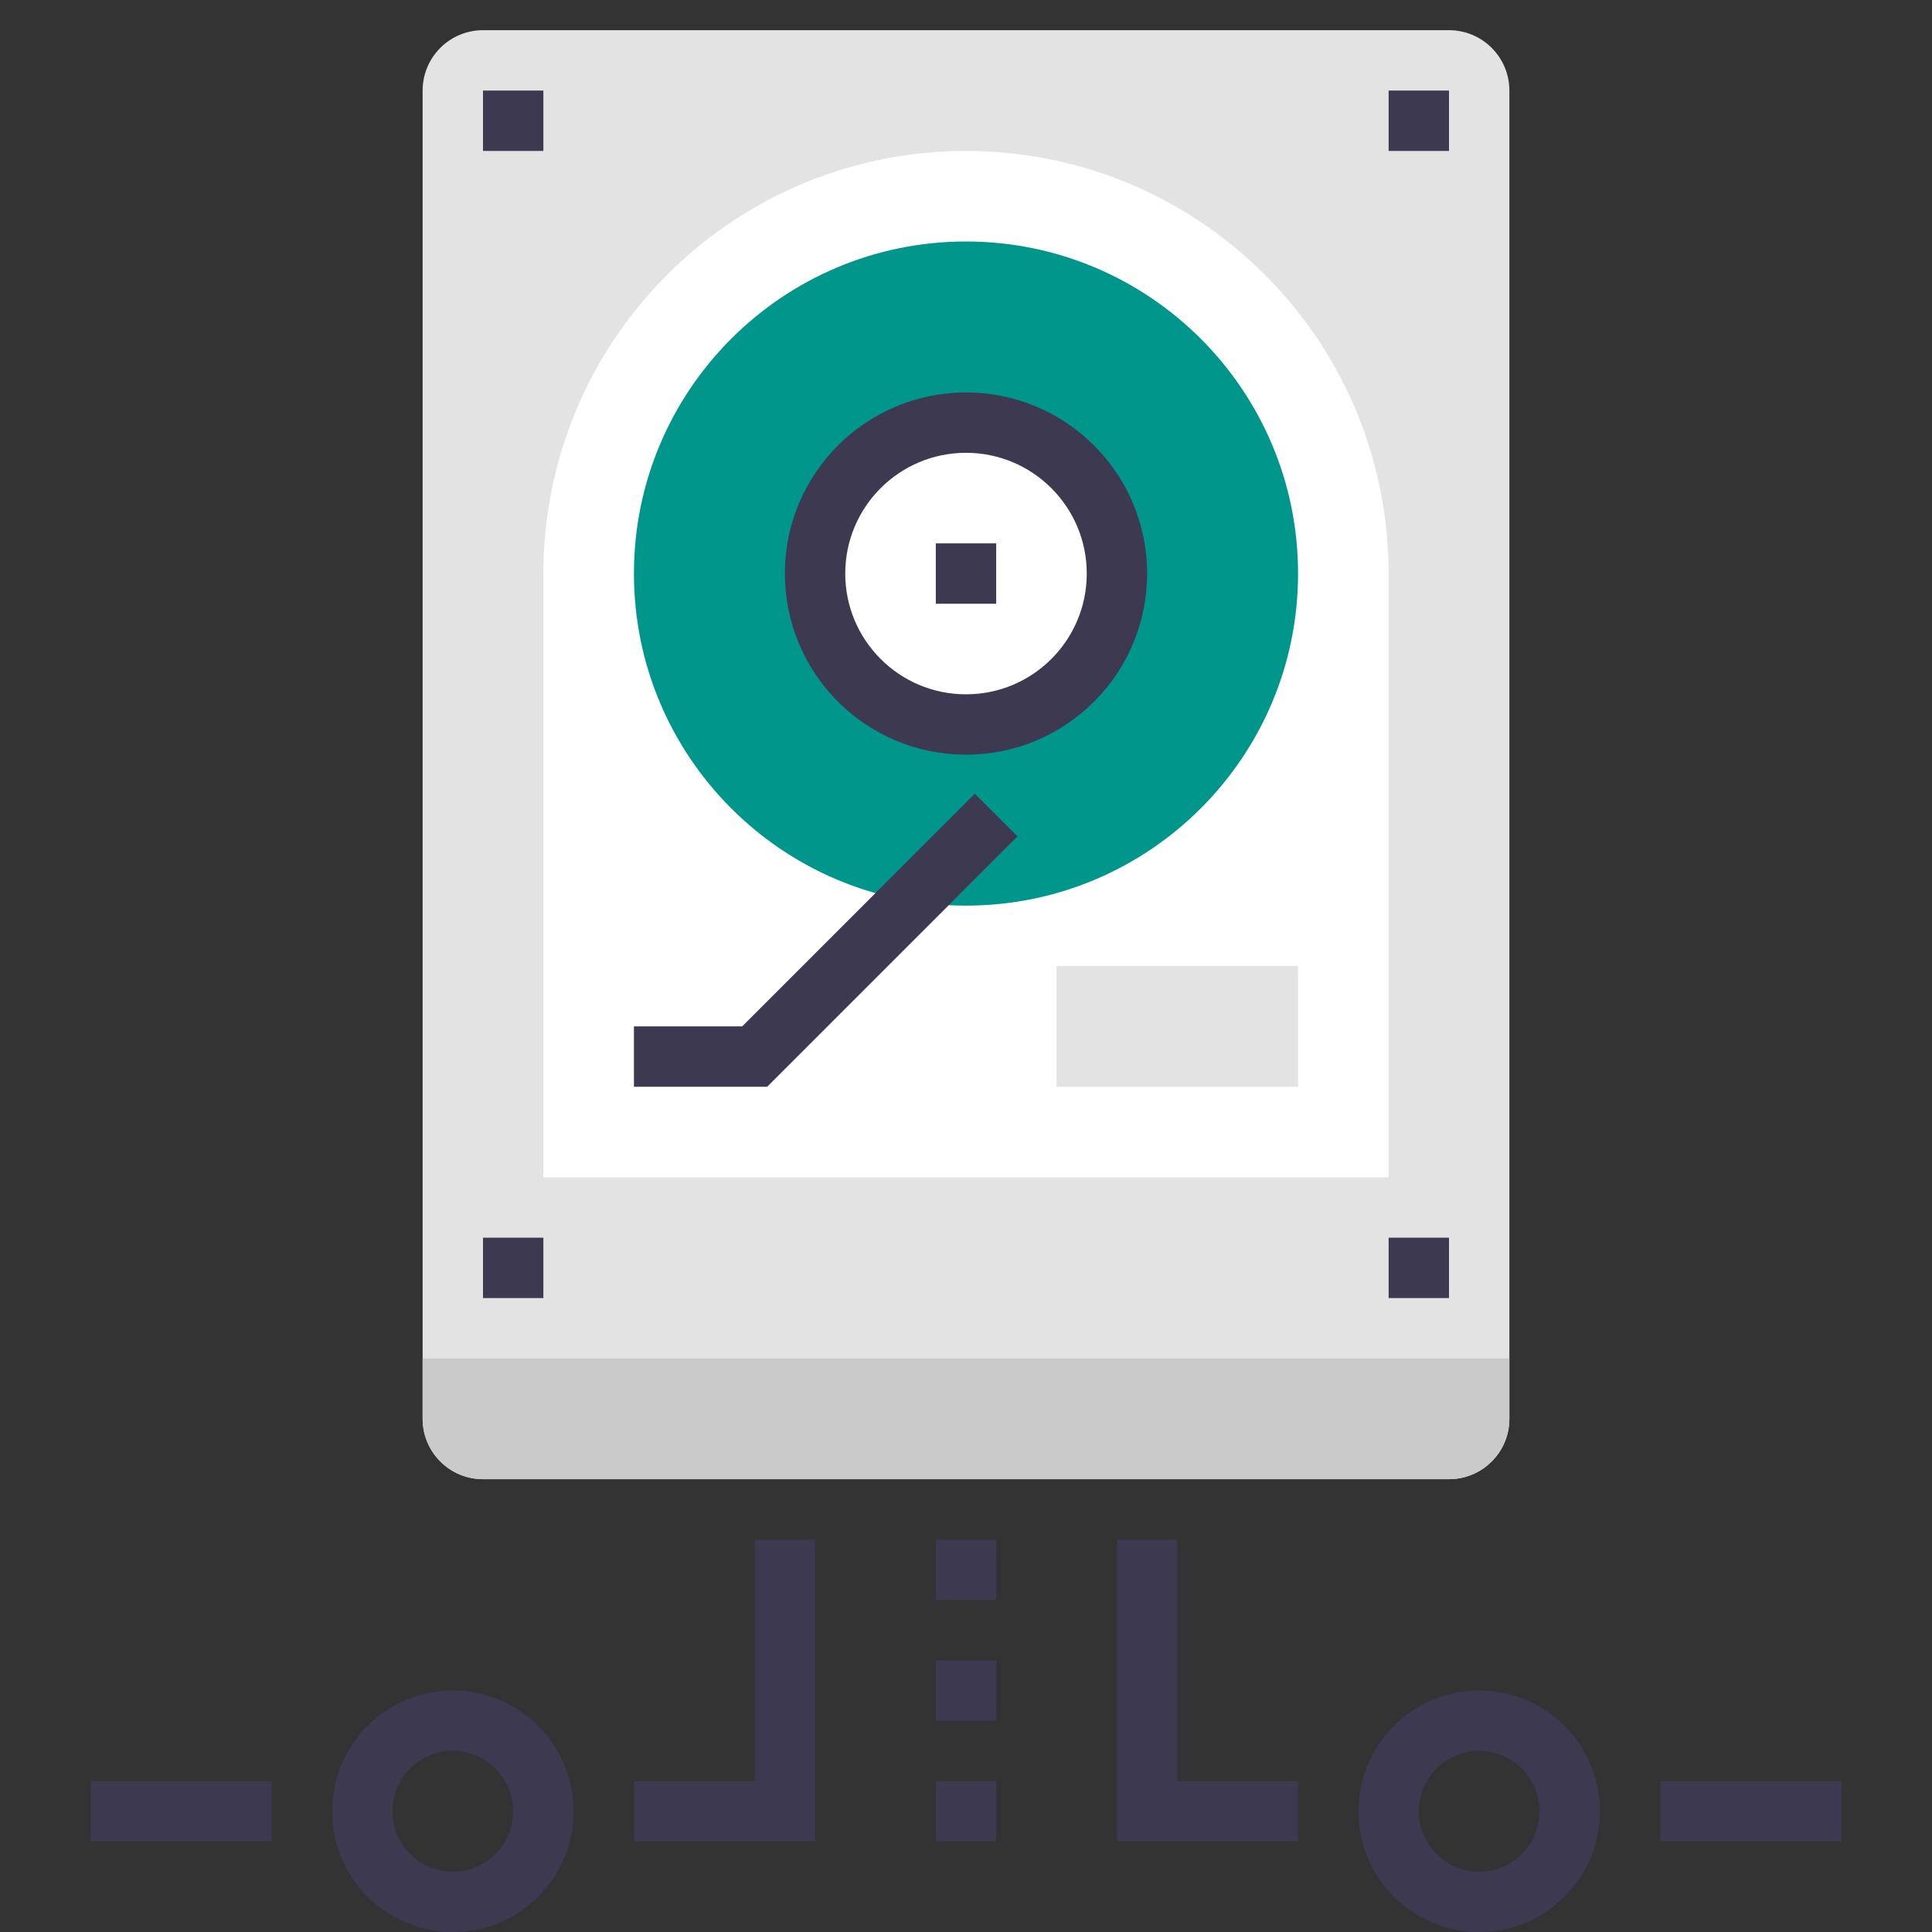
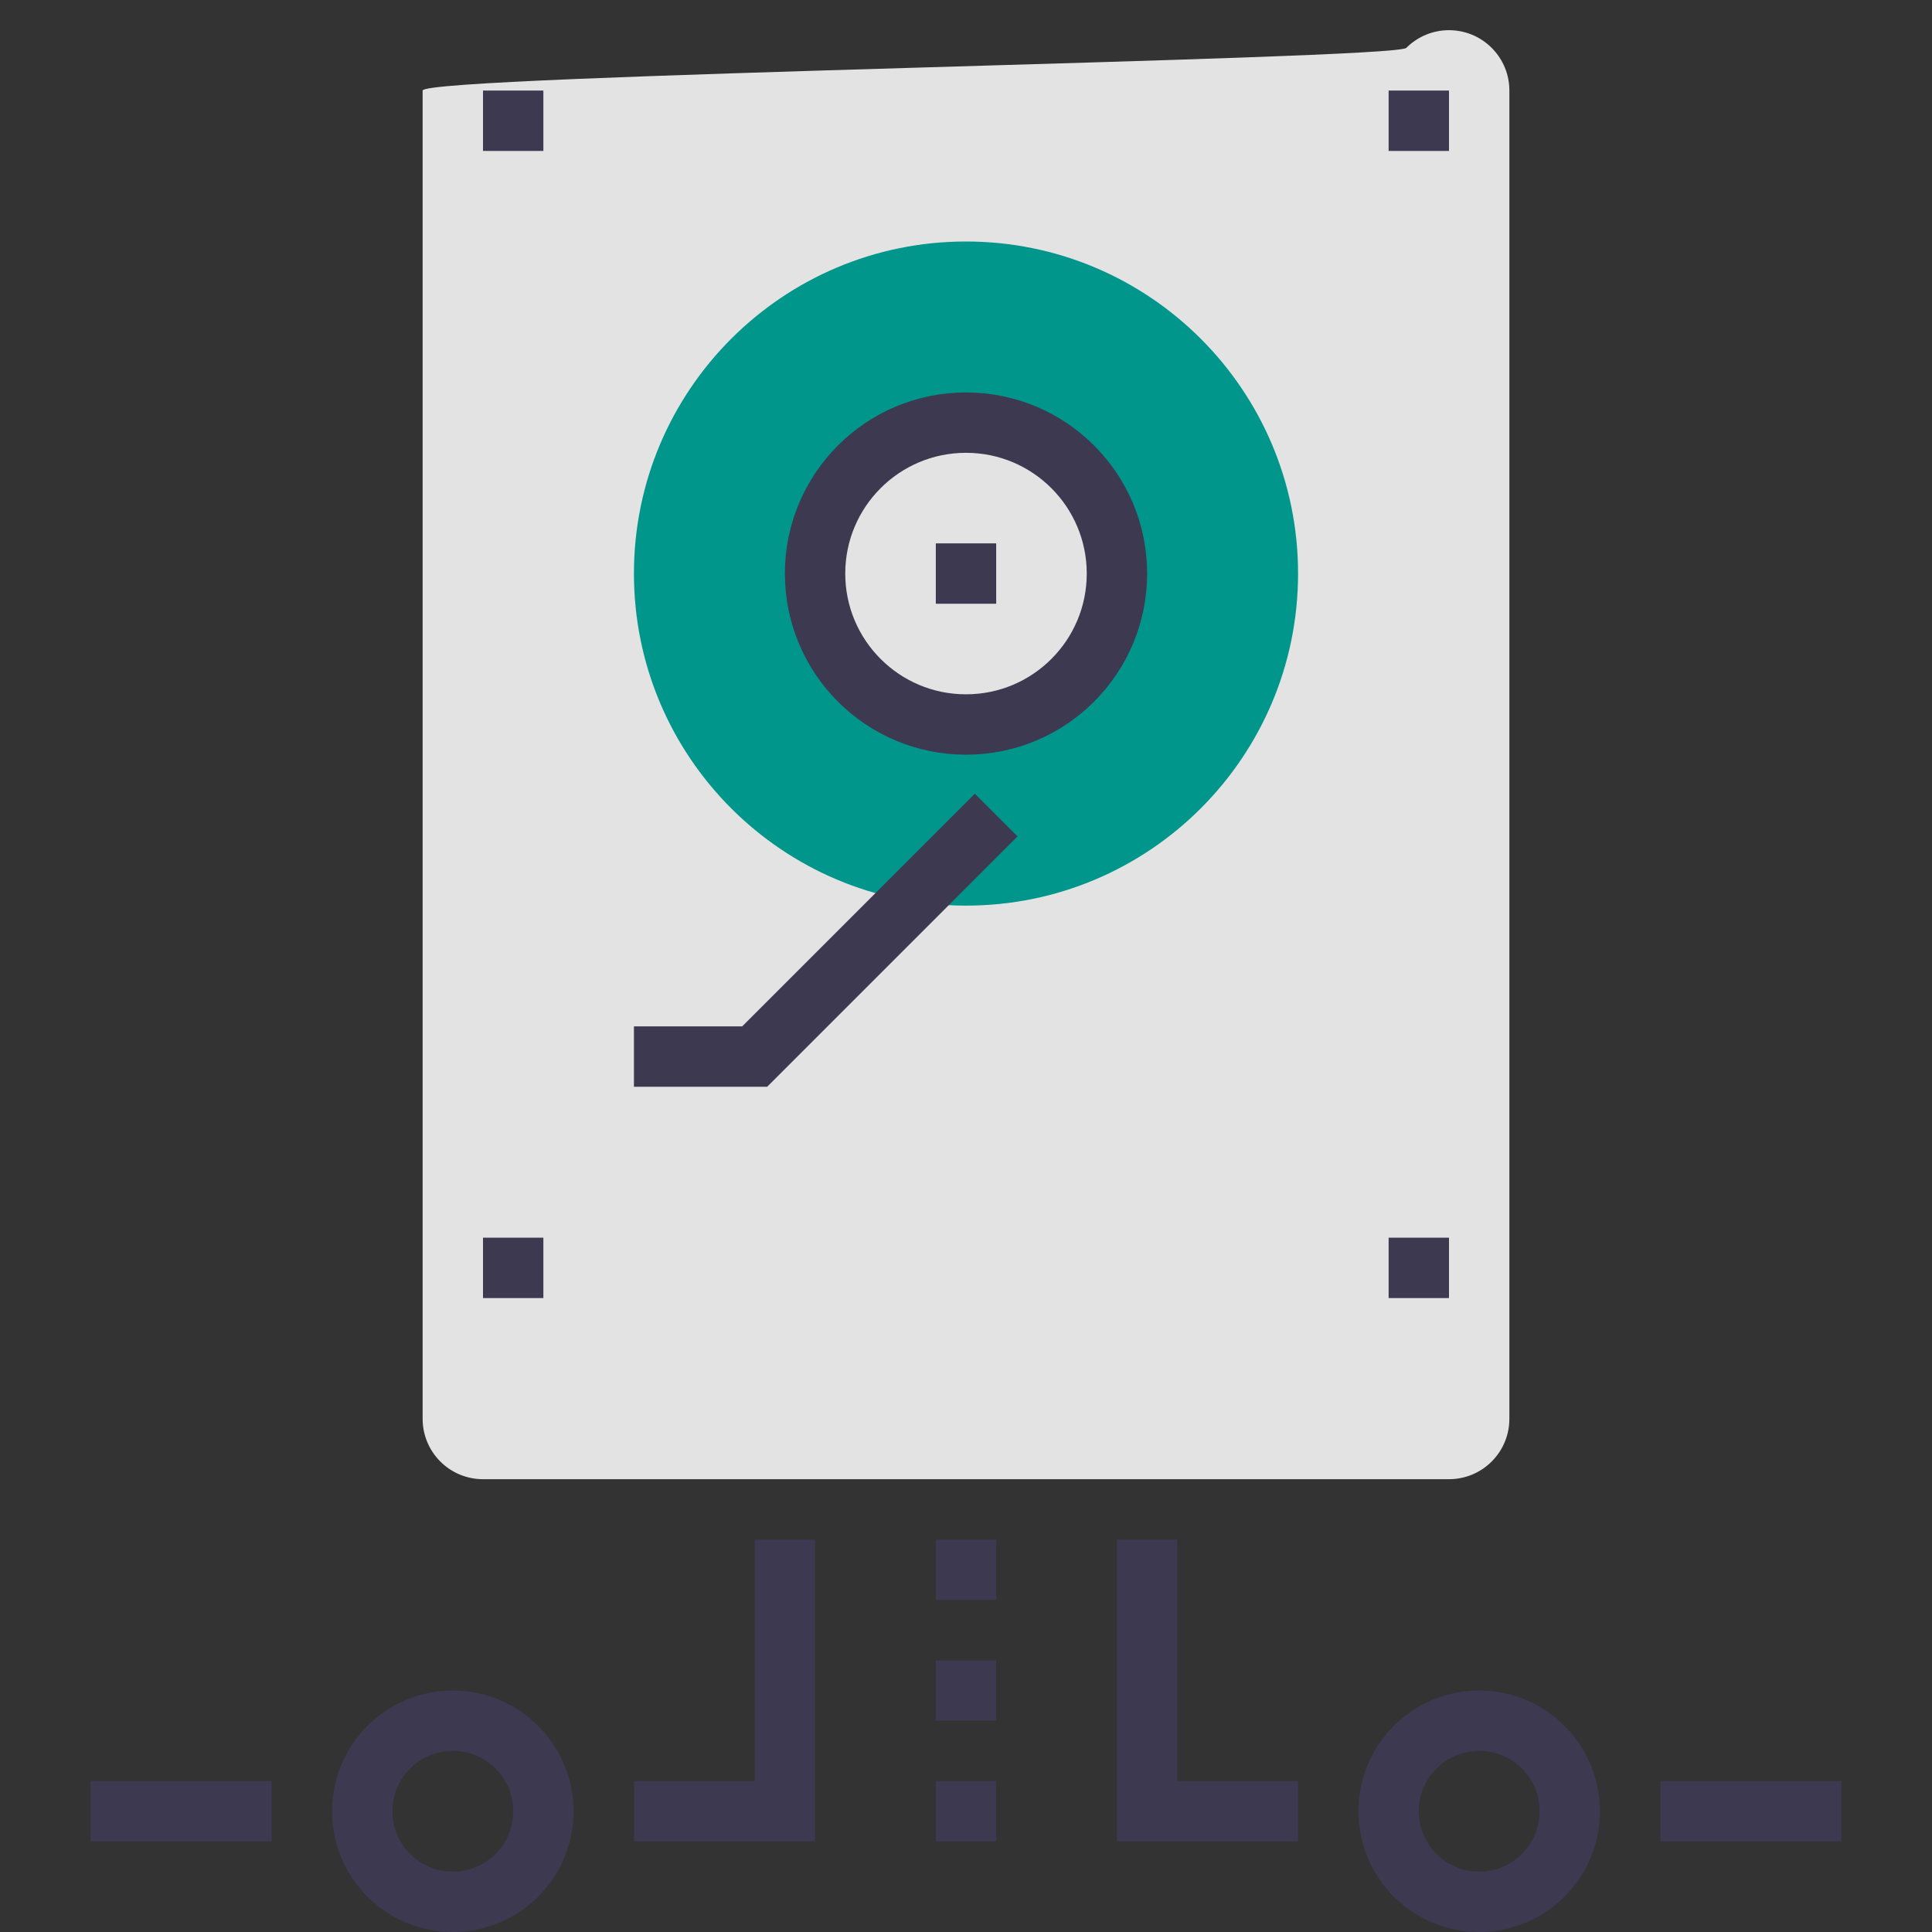
<svg xmlns="http://www.w3.org/2000/svg" version="1.1" id="Layer_1" x="0px" y="0px" width="64px" height="64px" viewBox="0 0 64 64" enable-background="new 0 0 64 64" xml:space="preserve">
  <rect x="0" y="0" width="64" height="64" fill="#333333" stroke="none" />
  <g>
    <g>
      <g>
        <circle fill="none" stroke="#3C3950" stroke-width="2" stroke-miterlimit="10" cx="49" cy="60" r="3" />
        <polyline fill="none" stroke="#3C3950" stroke-width="2" stroke-miterlimit="10" points="43,60 38,60 38,51    " />
        <line fill="none" stroke="#3C3950" stroke-width="2" stroke-miterlimit="10" x1="55" y1="60" x2="61" y2="60" />
      </g>
      <g>
        <circle fill="none" stroke="#3C3950" stroke-width="2" stroke-miterlimit="10" cx="15" cy="60" r="3" />
        <polyline fill="none" stroke="#3C3950" stroke-width="2" stroke-miterlimit="10" points="21,60 26,60 26,51    " />
        <line fill="none" stroke="#3C3950" stroke-width="2" stroke-miterlimit="10" x1="9" y1="60" x2="3" y2="60" />
      </g>
      <g>
        <line fill="none" stroke="#3C3950" stroke-width="2" stroke-miterlimit="10" x1="32" y1="61" x2="32" y2="59" />
        <line fill="none" stroke="#3C3950" stroke-width="2" stroke-miterlimit="10" x1="32" y1="57" x2="32" y2="55" />
        <line fill="none" stroke="#3C3950" stroke-width="2" stroke-miterlimit="10" x1="32" y1="53" x2="32" y2="51" />
      </g>
    </g>
    <g>
-       <path fill="#E3E3E3" d="M50,3c0-0.512-0.195-1.023-0.586-1.414S48.512,1,48,1H16c-0.512,0-1.023,0.195-1.414,0.586S14,2.488,14,3    v44c0,0.512,0.195,1.023,0.586,1.414S15.488,49,16,49h32c0.512,0,1.023-0.195,1.414-0.586S50,47.512,50,47V3z" />
-       <path fill="#FFFFFF" d="M41.899,9.101C39.166,6.367,35.583,5,32,5s-7.166,1.367-9.899,4.101S18,15.417,18,19v20h28V19    C46,15.417,44.633,11.834,41.899,9.101z" />
-       <path fill="#CACACA" d="M50,45H14v2c0,0.512,0.195,1.023,0.586,1.414S15.488,49,16,49h32c0.512,0,1.023-0.195,1.414-0.586    S50,47.512,50,47V45z" />
+       <path fill="#E3E3E3" d="M50,3c0-0.512-0.195-1.023-0.586-1.414S48.512,1,48,1c-0.512,0-1.023,0.195-1.414,0.586S14,2.488,14,3    v44c0,0.512,0.195,1.023,0.586,1.414S15.488,49,16,49h32c0.512,0,1.023-0.195,1.414-0.586S50,47.512,50,47V3z" />
      <g>
        <line fill="none" stroke="#3C3950" stroke-width="2" stroke-miterlimit="10" x1="18" y1="4" x2="16" y2="4" />
        <line fill="none" stroke="#3C3950" stroke-width="2" stroke-miterlimit="10" x1="48" y1="4" x2="46" y2="4" />
        <line fill="none" stroke="#3C3950" stroke-width="2" stroke-miterlimit="10" x1="18" y1="42" x2="16" y2="42" />
        <line fill="none" stroke="#3C3950" stroke-width="2" stroke-miterlimit="10" x1="48" y1="42" x2="46" y2="42" />
      </g>
      <g>
        <path fill="#00968B" d="M32,8c-6.074,0-11,4.926-11,11s4.926,11,11,11s11-4.926,11-11S38.074,8,32,8z M32,24     c-2.761,0-5-2.238-5-5s2.239-5,5-5s5,2.238,5,5S34.761,24,32,24z" />
        <circle fill="none" stroke="#3C3950" stroke-width="2" stroke-miterlimit="10" cx="32" cy="19" r="5" />
        <line fill="none" stroke="#3C3950" stroke-width="2" stroke-miterlimit="10" x1="32" y1="20" x2="32" y2="18" />
      </g>
      <polyline fill="none" stroke="#3C3950" stroke-width="2" stroke-miterlimit="10" points="33,27 25,35 21,35   " />
      <rect x="35" y="32" fill="#E3E3E3" width="8" height="4" />
    </g>
  </g>
</svg>